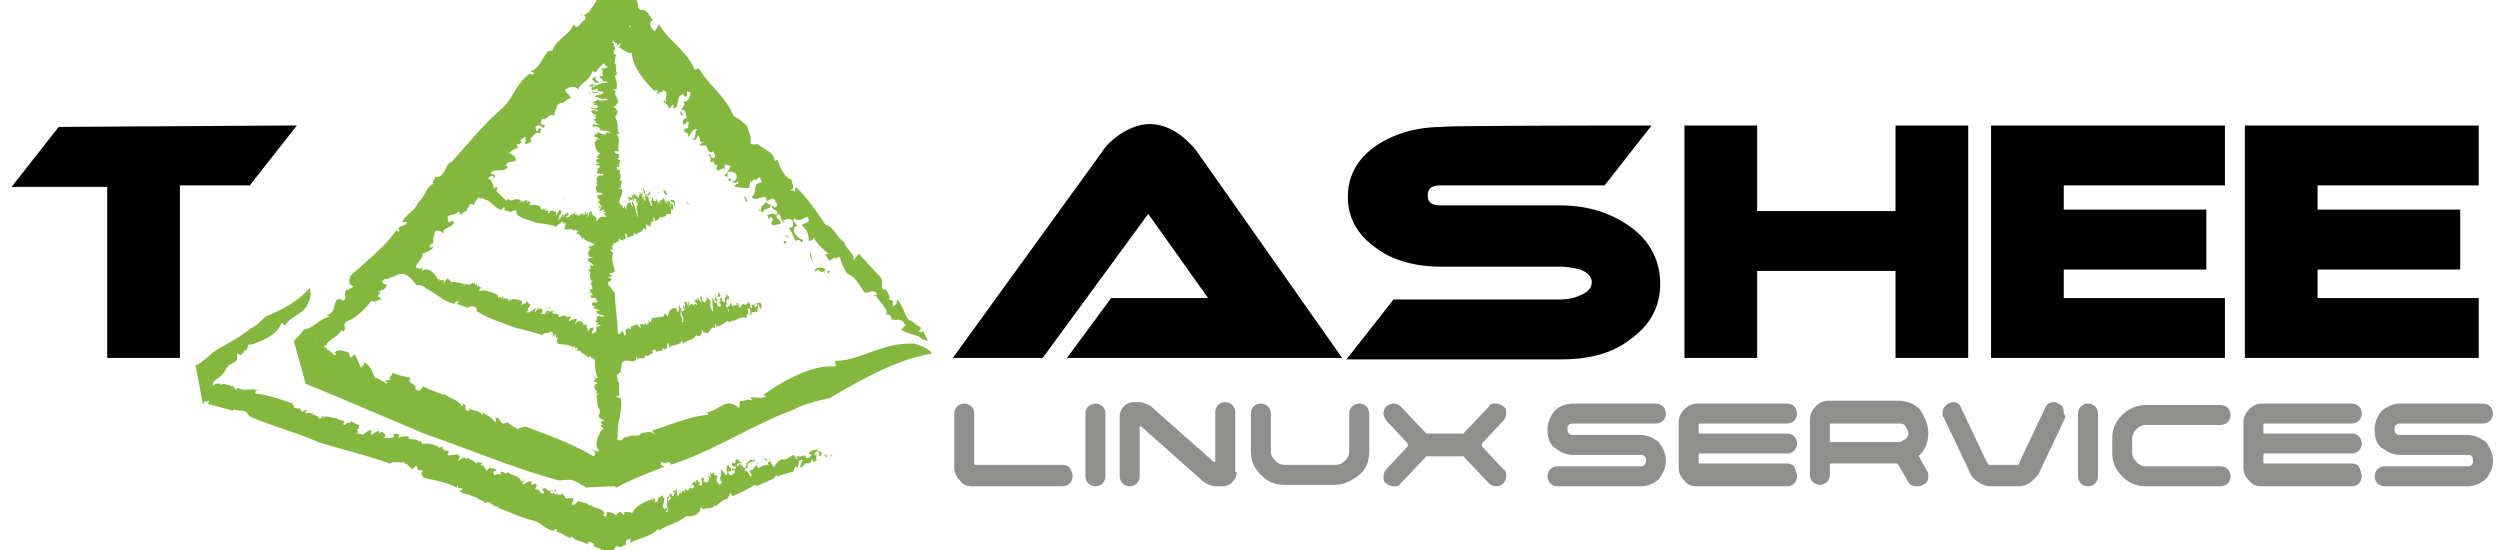
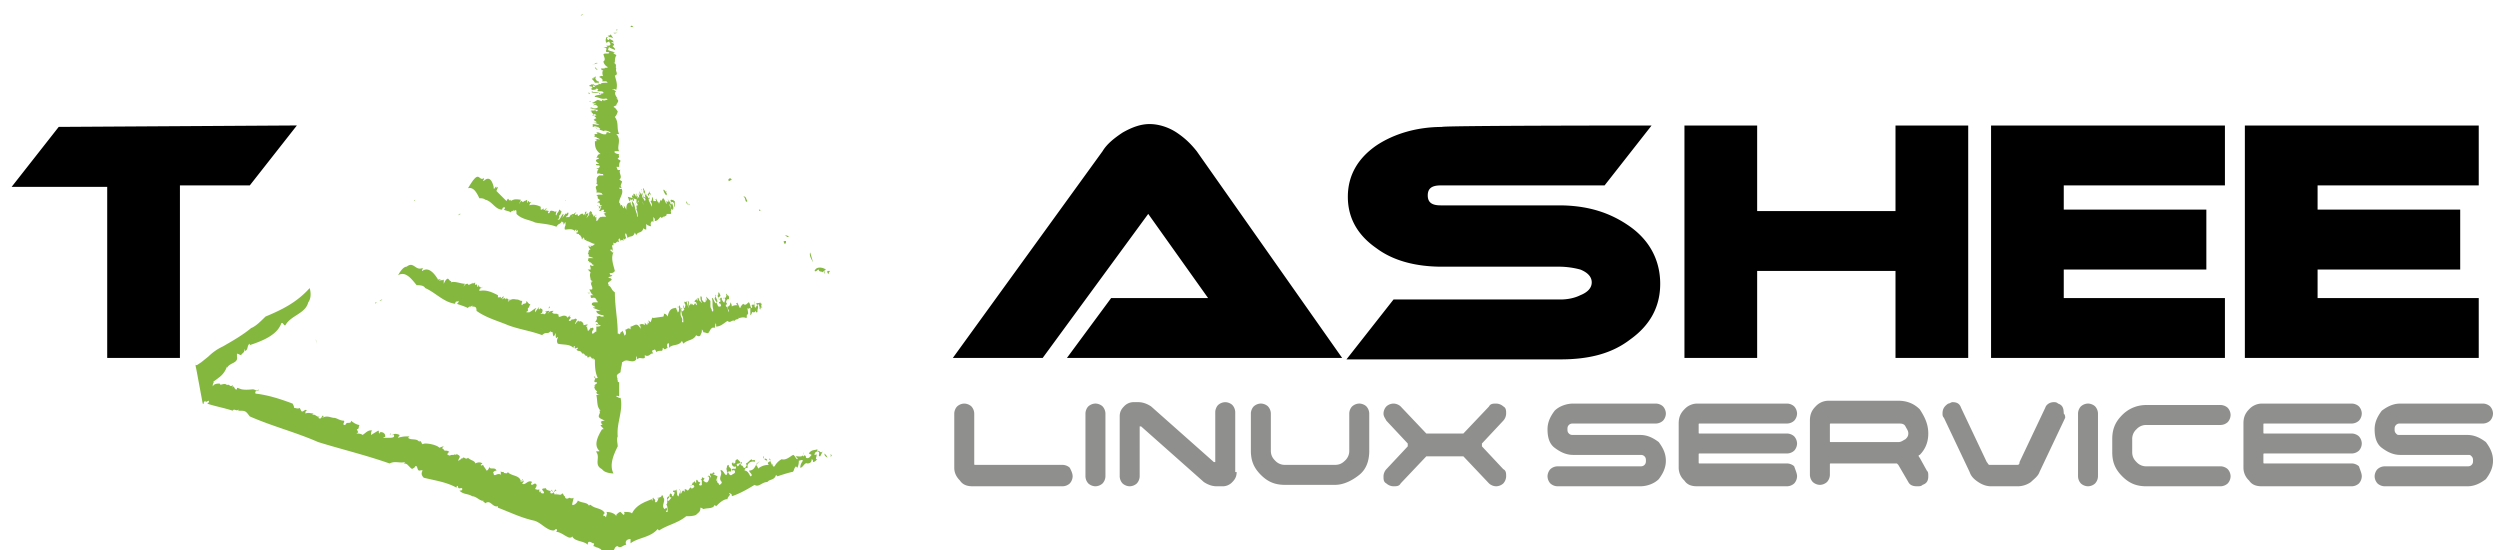
<svg xmlns="http://www.w3.org/2000/svg" width="109" height="24" viewBox="0 0 109 24" fill="none">
  <path d="m12.943 5.471-2.052 2.612H7.845v7.523H4.674v-7.46H.508L2.56 5.533l10.383-.063zM46.518 15.606l1.928-2.611h4.227l-2.61-3.669-4.602 6.28h-3.917l6.529-9.015c.186-.311.497-.56.87-.809.435-.248.808-.373 1.181-.373s.809.125 1.182.373c.373.25.621.498.87.809l6.342 9.015h-12zM72.01 5.471 69.96 8.084h-7.15c-.373 0-.56.124-.56.435s.187.435.56.435h5.16c1.244 0 2.239.311 3.11.933.87.622 1.305 1.492 1.305 2.487 0 .995-.435 1.803-1.306 2.425-.808.622-1.803.87-3.047.87h-9.326l2.052-2.611h7.274c.311 0 .622-.062.871-.187.31-.124.497-.31.497-.56 0-.248-.186-.434-.497-.559a3.668 3.668 0 0 0-.87-.124H62.87c-1.12 0-2.114-.249-2.86-.808-.809-.56-1.244-1.306-1.244-2.239 0-.932.435-1.678 1.244-2.238.746-.497 1.74-.808 2.86-.808-.062-.063 9.14-.063 9.14-.063zM85.814 15.606h-3.17v-3.793h-6.032v3.793h-3.17V5.472h3.17v3.73h6.032v-3.73h3.17v10.134zM97.007 12.995v2.611H86.81V5.472h10.197v2.61H89.98V9.14h6.217v2.611h-6.217v1.244h7.026zM108.073 12.995v2.611H97.876V5.472h10.197v2.61h-7.026V9.14h6.218v2.611h-6.218v1.244h7.026z" fill="#000" />
  <path d="M13.813 14.985c-.062-.187-.062-.311 0 0zM16.549 13.12c.062 0 .124-.063.124-.063s-.062 0-.124.062zM27.616 1.181l-.063-.062s-.062 0-.062.062h.125zM16.424 13.181c-.062 0-.062 0-.062.063l.063-.063zM35.949 11.938v-.125c-.063.063 0 .125 0 .125zM35.513 11.813c.062.063.124-.062.186-.062 0 .125.125.063.187.125 0-.063.062-.063.124-.125-.186-.124-.435-.124-.497.063z" fill="#83B73E" />
-   <path d="M39.865 14.985c-1.43-.063-2.362.746-3.42.746-.124 0 .125.248-.124.248-.932-.062-2.176.622-3.046 1.244l.124.062c-.187.124-.497 0-.684.062 0 .062.124.062.062.125-.124-.125-.373.062-.497 0-.062.062 0 .186-.062.31l-.187-.124c-.497-.249-.746.311-1.243.311.062 0 .124.062.062.124-.809.063-1.617.436-2.425.684.062.062.124.125.124.187-.124-.187-.373-.125-.622-.062 0 .186-.435 0-.621.186h.062c-.249-.124-.187.249-.435.062l-.125.249c-.186-.187-.186.249-.373.187v-.063c-.186 0-.186.187-.31.187.062 0-.436-.062-.25-.187-.186.125.25.187 0 .373-.932-.56-1.989-.932-2.984-1.305-.124.062-.248.062-.31.124-.063-.062-.374-.186-.436-.31 0 0-.124.061-.186.061-.187 0-.125-.31-.373-.248.062.062.062.186 0 .186-.125-.186-.373-.31-.56-.435 0 .062.062.062 0 .124-.124-.248-.435-.124-.56-.31v.124c-.373 0 0-.249-.31-.311.062.062 0 .124 0 .124-.187-.31-.622-.373-.809-.56v.063c-.248-.124-.56-.187-.87-.373-.125 0-.063.31-.373.124.124-.249-.436-.248-.187-.497-.249-.062-.684-.125-.808-.249.062.124-.249.249-.062.31l-.25.063c0 .125.188 0 .063.124-.124-.062-.373-.248-.497-.248-.125-.187-.187-.56-.498-.684.063.124-.124.186-.124.248l-.249-.56c-.124-.061-.124.188-.249.063 0-.062 0-.124-.062-.186-.062 0-.435-.187-.56 0-.061.062.125.124 0 .124-.186-.062-.186-.187-.372-.249h-.063c.063 0 .063-.062.125-.062-.062 0-.187-.062-.187 0 0-.062 0-.062.063-.124h.062v-.063c.186-.248.621-.373.621-.621 0 .062.125.124.125.062.124-.124-.062-.249.062-.31-.062-.063.124-.125.249-.188.248-.124.684-.497.87-.808.062.062.373 0 .435-.124l-.124-.062c0-.063 0-.063.062-.125 0-.062.062-.062.062-.124 0 0-.062.062-.124.062 0-.062.062-.062.124-.062v-.062c.063 0 .063 0 0 .062.125-.062.25-.124.25-.31 0 .061-.25 0-.187-.125.186-.187.124 0 .31-.125l.125-.062c.124.062.124-.186.186 0 0-.124.311-.248.125-.373l-.125.249c.063-.062.311 0 .436 0 0 0 0-.062-.063-.062.25.186.187-.249.436-.187.062-.248.373-.435.31-.622.187-.062.374-.124.498-.31-.062 0-.124.062-.187 0 0-.125.125-.125.187-.187-.062 0 0-.31.062-.497.187-.063.311.062.373.124-.124-.31.498-.249.435-.56-.062 0-.31.125-.248-.062-.125-.31.373-.124.435-.373l.186.187c-.062-.187.373-.187.187-.311.124 0 .124-.311.31-.125.125-.435.81-.684.623-1.18.062 0 .124-.187.248-.063.063.186-.186.062-.124.124.062-.062.124 0 .124 0 .063-.124.125-.248-.124-.248.062-.311.56 0 .746-.311-.124-.063-.124-.063 0-.187l.311-.062c.124-.187-.124-.249-.249-.373.125-.062.187-.187.373-.187l-.062-.248c.062.186.187 0 .249-.063h-.062c-.063-.062.124-.124.186-.186.062.062 0 .249 0 .31.125 0 .187-.061.311-.123-.186-.063.062-.25.124-.311.063-.125.187 0 .25-.063-.063-.062.123-.186-.063-.186-.062 0 0 .124-.124.124 0-.124-.125-.186.062-.248.124-.063.248.248.31 0-.061 0-.124-.063-.186-.063l.062-.248.125.062c0-.062-.063-.062-.063-.062.187.062.25-.249.436-.125.062-.062.062-.248.124-.31 0-.187.187-.25.311-.25.062-.061.186-.186.31-.186 0-.186-.434-.373-.123-.435.124-.124.435-.062.435.062.124-.31.56-.435.622-.808.062 0 .124.062.186 0 .249-.373.808-.622.808-1.12-.124.063-.124-.061-.186-.124.124 0 .062-.124.124-.124 0 .062.062.124.125.124.062.063.062.063 0 .187l.186-.187c0 .063 0 .187-.124.187.31.124.435.31.622.249 0 .621.559 1.243.994 1.678l.063-.062c.186.062-.063.187.062.187.062-.125.248-.062.248-.187.249.125.063.311.125.498-.063.124 0-.125-.125 0 0 .062.311.186.187.31.124 0 .186-.124.249-.186v.186c.31 0 .062-.56.435-.621l.062.124c.249-.062-.062-.373.249-.186 0 .186-.125.435-.311.373.186.248-.311.373-.062.621.186 0-.187-.186 0-.248.248 0 .124.31.248.373-.186-.062-.248.186-.186.248.186.063.062-.186.248-.062-.062.125 0 .311-.186.249-.124.249.249.124.124.373.187-.062.187-.435.436-.31-.187.061 0 .372-.25.434.125.063.25-.062.25-.186.186.062 0 .435.31.248l-.248.187h.31c.063.062.063.435.312.249 0 .062.186.248 0 .31-.187-.062 0-.248-.311-.124.248-.062.186.187.186.311l.125-.062c0 .062.124.187.062.249 0-.063.062-.125.124-.063l-.062.125c.124.249.249-.124.373.062V7.15c0 .063.186 0 .249.125a1.93 1.93 0 0 1-.25.373c.063.124.188-.062.125.124v-.249c0-.062.249-.062.373.063.063.124 0 .373-.186.31.062.063.186.125.249 0 .124.187-.125.063-.125.25.125 0 .373.061.622.061l.062-.31.062.062c.063-.25.187 0 .311-.25a.472.472 0 0 1 .124.25c-.435 0-.186.497-.435.621.187.311.746-.31.622.25-.062 0-.124.186-.187.123 0 .125-.124.25.063.311 0-.248.373-.062.31-.373-.062.062-.186-.062-.186-.124.124 0 .249-.187.373-.062.062.124.187.248.062.31-.124.125-.124-.186-.186 0 .124.25.373.125.186.374-.124-.125-.248-.063-.373 0l.062.186.063-.124c.31.186-.125.186.124.373l.31-.062c.125-.187-.372-.249-.061-.436.124.125.062.311.248.374 0-.063-.062-.063-.062-.125.062.062.435-.186.435.187 0 .186-.062.124-.186.186.186.249.186.373.31.56.187-.187.25.249.312-.062-.187 0-.498-.311-.373-.56.31-.062-.187-.186 0-.373.186.187.373 0 .56-.062.061.062.061.124.061.186-.124.125-.186.063-.31.187.248.186.31.435.31.684.125 0 .249-.124.187-.187.186.311.435.56.684.746-.311 0 .062.25 0 .311.062-.062.186-.062.248-.186.063.248.125-.125.25.062.061.249.186.497.31.684.373.124.56.56.746.808.187.062.311-.124.498 0 .186.249-.311 0 0 .187v-.063c0 .125.746.809.373.809l.248.062c.063.124.063.124.063.187.124 0 .248.062.248 0 .373.062.249.186.373.248l-.186.187c.062.124.435.186.746.31l.186.125.187.062c.062 0-.124-.31-.124-.31l-.063-.125c-.062 0 0 .062-.062.062-.124 0-.186-.124-.124-.062.124 0 .062-.062.062-.124l.062.062c0-.125-.124-.125-.186-.187 0 .062-.125-.124-.249-.186-.31-.063-.249-.498-.622-.933-.062.249 0 .187-.186.31-.062-.186.124-.248-.187-.31.062-.124.062-.124-.124-.435h-.124c-.125-.249.062-.311-.125-.56-.373-.373-.684-.746-.932-.995l-.25.311c.125-.31-.31-.497-.372-.808-.373-.249-.498-.746-.809-.746-.435-.622-.746-1.12-1.305-1.679l-.062.249c0-.187-.125 0-.187-.125.249 0 .062-.248.062-.435-.373-.124-.497-.56-.622-.87l-.124.062c0-.373-.435-.497-.746-.746-.062 0-.249.062-.31-.062.061-.311-.063-.373-.125-.684-.125-.187-.435-.373-.622-.498-.31-.808-1.057-1.305-1.492-2.051l-.187.062c-.31-.809-1.243-1.368-1.554-1.99l-.187.31c-.186-.123-.31-.434-.062-.496-.186-.125-.249-.498-.56-.436-.186-.124-.062-.31-.186-.435H26v.062l-.062.062-.062.125c-.063.062-.125.124-.125.186a1.355 1.355 0 0 1-.31.249c.062 0 .124.062.062.187-.187.062-.311.497-.498.186-.124.435-.808.684-.932 1.181-.063-.062-.125 0-.187 0-.249.311-.373.747-.746.87 0 .063.186 0 .124.125-.124.062-.124-.062-.186 0-.56.373-.746 1.12-1.182 1.492-.808.684-1.492 1.555-2.176 2.301h.062c-.435.062-.31.746-.808.684 0 .124-.186.249-.062.31-.311.063-.373.56-.684.81-.124.372-.56.496-.684.87.062 0 .124-.063.187 0 0 .186-.498.124-.311.373-.063.062-.187-.063-.125-.063-.497.747-1.305 1.368-1.99 1.99-.31.622.436.373-.124.622 0 .062-.124-.062-.062 0-.186.124.062.435-.186.497-.125-.186-.187 0-.25-.062-.186.373-.061.56-.434.684l.124.062c-.497.124-.684.498-1.12.56l-.248.31-.124.125-.062.062v.062c-.436-1.616.621 2.177.497 1.803l.746.311 1.492.622c.995.435 1.928.808 2.923 1.244 1.99.684 3.855 1.492 5.907 2.051.559-.062.621-.062 1.056.25v-.125c0 .124.063.124.125.186h.062c-.124 0-.31 0 1.057-.062h.062c.062 0 .062 0 .125.062.684-.373 1.367-.622 2.114-.932-.125 0-.25-.125-.125-.187l.187.062v-.062c.124 0 .248.062.186.125 1.928-.622 3.544-1.741 5.41-2.425.435-.25 1.057-.373 1.554-.498 1.368-.808 2.922-1.679 4.414-1.927 0-.125-.31-.311-.746-.435zM27.555 1.18h-.125c0-.062.062-.062.125 0zm-1.43 0c-.374 0-.56 0 0 0zm-9.7 12-.062.063.062-.063zm-2.612 1.804c-.062-.187-.062-.311 0 0z" fill="#83B73E" />
  <path d="M33.088 9.14c0 .062.062.062.062.062 0-.062 0-.062-.062-.062zM25.316.684c.063 0 .063-.062.125-.062h-.062l-.063.062zM18.041 8.767s.062 0 .062-.062l-.062.062zM36.072 11.813c0 .063 0 .125.062.125 0-.062 0-.062.063-.125h-.125zM35.45 11.44l-.125-.435c-.062.125.063.311.125.435zM34.208 10.632c.062 0 .062-.062.062-.124-.124 0-.124 0-.062.124zM34.394 10.321c-.063-.062-.125-.062-.187-.062.062 0 .124.124.187.062zM32.404 8.58c.125 0 .063.311.187.187-.062-.062-.062-.249-.187-.187zM31.845 7.772c-.062 0-.125.062-.062.124l.124-.062-.062-.062zM19.968 9.389l.124-.063h-.062l-.062.063zM18.353 16.912l-.125.187.125-.187zM25.813 9.327l-.062-.063s-.063.063-.063.125c-.062.124.125-.187.125-.062zM18.911 19.772c.062 0 .062-.062 0 0zM26.932 1.306c-.062-.062-.124.062 0 0zM25.999 2.736s-.124.062-.062.062h-.125c.063 0 .187 0 .25-.062 0 .062-.063 0-.063 0zM26.932 1.43h-.187c.062.062.124 0 .187 0zM26.062 3.047l-.125-.125c0 .063.063.125.125.125zM25.937 3.358c-.062.062-.124 0 0 0 0 .062-.062.062 0 0zM25.688 4.042c-.124 0 .063.062 0 .062.063 0 0-.062 0-.062zM25.689 4.415s.062.062.062 0h-.063zM25.69 12.746c0 .062-.063 0-.063 0 0 .062.124.062.062 0zM26 14.114v.062h.124L26 14.114zM36.197 19.896c.062 0 .062 0 .062-.062-.187-.062.062-.062-.063.063z" fill="#83B73E" />
  <path d="m35.699 19.648-.062.062v-.124c-.125.062-.249 0-.373.186l.124.062c-.062.063-.124.187-.249.125 0-.063 0-.063-.062-.125 0 0 0 .063-.062.063v-.187c.062.249-.187.186-.249.186-.186 0 .063.063 0 .125-.062 0-.124-.187-.186-.187-.125.063-.311.249-.498.187a.75.75 0 0 0-.31.31c-.125.063-.063-.186-.125-.061 0-.063-.062-.125-.062-.187 0 .062-.187.062-.062.187a.706.706 0 0 0-.498.186c.063 0 0-.124-.062-.186-.062.124-.124.248-.31.248.062.125.062.062.124.187 0 0 0 .062-.063.062-.062-.124-.124-.249-.248-.249 0-.186.186-.062.124-.186 0-.187.249-.249.311-.187.062-.186-.124 0-.124-.124-.125.062-.125.124-.25.186 0 .063.063.063 0 .125-.061.186-.186-.063-.248-.063l.062-.062c-.124 0-.124.125-.186.125-.124-.187.124-.063.124-.187l-.124-.124c-.187.062 0 .186-.187.186v-.062l-.062.062c0 .063.062.187.187.125 0 .186-.063.062-.187.124 0 .124.062 0 .125.062.062.125-.063.125-.125.187-.124.062-.124-.125-.186-.125 0 0 .124-.062.124 0 .124-.186-.124-.186-.062-.31-.125 0-.062.124-.125.186.063 0 0 .124.063.124-.063.373-.187-.186-.311-.062.124.187-.125.311.062.498a.134.134 0 0 1-.124.124c0-.124-.125-.062-.063-.187h-.062l.062-.186c-.124-.062-.248-.124-.31-.124-.063.062.062.124 0 .186 0-.062-.063-.124-.125-.062.125 0 .062.186 0 .249-.062.062-.186-.063-.186-.063l.062-.124c0 .124-.062-.062-.125 0v.311c-.062.062-.124 0-.124 0l.062-.124c-.124.062-.124-.187-.186-.063v.125s-.062-.062-.062-.125c0 .063-.063.063-.063.125v-.062c-.062.062-.062.248-.186.124.124.124.062 0 .186 0 .125.124-.062.124-.062.186-.062-.186-.124.063-.186.063-.063-.063-.125-.063-.125-.063v.125c-.124-.187-.124.124-.186.062 0-.062 0-.187-.062-.187.124.125-.063.25 0 .311-.125 0-.063-.186-.125-.31 0 .124-.186 0-.124.124.124 0 0 .124 0 .186-.124 0 0-.062-.124-.124-.063.062-.063.187.062.187-.062 0-.125.186-.187.124s.125-.124.062-.187c-.186.063 0 .25-.124.373.062 0 .062.25.062.311-.186 0 .062-.062-.062-.186l-.062.062c-.187-.124.062-.373-.062-.497v.062c0-.062 0-.125-.063-.187 0 .125-.186.125-.186.125 0 .124.062-.063.062 0-.062.062-.062.248-.186.186.062-.124-.063-.124-.063-.186-.062 0 0 .124-.062.124v-.062c-.31.124-.684.248-.87.622-.062-.063-.187-.063-.373-.063.062 0 .062.125 0 .125l-.125-.125c-.062 0-.124.063-.186.125v.062c-.062-.124-.249-.187-.435-.187.062.063 0 .125 0 .187-.063.124 0-.062-.125 0 0-.062 0-.124.063-.124-.125-.25-.436-.187-.622-.373-.063 0-.063 0-.063.062-.062-.187-.31-.125-.497-.25 0 .063-.124.188-.186.188-.125.062 0-.187 0-.311-.063.062-.187 0-.187 0-.062.062-.187.062-.187-.063-.062 0-.062-.124-.124-.124-.062.124-.186 0-.248.062v-.062l-.063.062-.062-.124c.062 0 .062-.062.125-.062-.063-.125-.063.062-.187.124-.124 0-.062-.062-.062-.124.062 0 .062.062.062.062.062-.062-.062-.062 0-.125 0 0-.062.125-.124.063-.063 0-.187-.063-.125-.125-.062.063-.124 0-.186.063 0 .062.124.124.062.186-.062 0-.125 0-.125-.062h.063c-.063 0-.125-.062-.125.062v-.187c-.062.063-.124 0-.186 0 .062-.124.124-.186 0-.248l-.125.062c-.062 0-.062-.062 0-.124-.186-.125-.31.186-.435.062.125-.125.062-.125 0-.187 0 0 0 .063-.062.063 0 .062.062-.063.124 0 0 .062-.062 0-.124.062 0-.311-.435-.25-.56-.436-.062.125-.124 0-.186.063.062-.125-.124 0-.124-.125v.187c-.125-.125-.311.124-.311-.062-.063-.063.062-.125.124-.125-.062-.186-.31 0-.31-.186 0 .062-.063.186-.125.186-.062-.124-.187-.248-.125-.248-.062 0-.124.062-.124 0 0-.063.062 0 .062-.063-.062-.062-.186-.062-.31 0 0-.124-.187-.124-.311-.248-.125.124-.187-.125-.25.062v-.062c-.061.062-.123.124-.186.124l.063-.124c.062-.125-.125-.125-.125-.187 0 .125-.062 0-.124.062h-.062c-.125 0-.063.063-.187 0-.062 0 0-.124.062-.124-.062-.062-.124-.062-.186-.062v.062-.062s-.063 0-.063-.062c0 0-.062 0-.062-.063l.063-.062c-.063 0-.187.062-.187.062-.124-.124-.435-.186-.622-.186-.062 0-.186.062-.124 0-.062 0 0-.062-.125-.125v.063c-.124-.187-.373-.063-.497-.187l.062-.062c-.186 0-.31 0-.497.062 0-.062.062-.062.062-.124-.124-.062-.249-.062-.31 0 .061.062 0-.062.061 0 .063.124-.124.124-.186.124h-.249c-.062-.062.062 0 .062-.062 0-.186-.186-.186-.186-.186-.062 0-.062.062-.062.062-.063 0 0-.125-.063-.125l-.31.187c0-.062 0-.187.062-.187-.187-.062-.311.125-.435.187-.063-.062-.187-.062-.25-.062 0-.063.063 0 .063-.063l-.062-.124c.124 0 .062-.124.124-.186-.124 0-.31-.125-.373-.187 0 .187-.187 0-.249.187-.186 0 0-.125-.062-.187-.186 0-.31-.124-.435-.124-.124 0-.31-.125-.497 0 0 0 0-.063.062-.063-.125-.124-.063.187-.249.063l.062-.063c-.124.063-.186-.124-.31-.062 0-.062.061-.062.061-.062-.124 0-.248-.062-.373 0 0-.062 0-.124.063-.124-.063-.125-.187.124-.25 0l-.061-.125c-.063.063-.187 0-.249 0 0-.062 0-.062-.062-.186-.498-.187-1.057-.373-1.617-.435-.062-.187.187-.062.125-.187-.063.125-.125 0-.25 0-.559.062-.559-.062-.683-.062v.062c-.124.062-.124-.248-.187-.062v-.124c-.124.124-.124-.063-.248 0-.125-.125-.311.062-.311-.063-.125 0-.249 0-.311.125 0-.062 0-.125.062-.187h-.062l.249-.186a.967.967 0 0 0 .373-.498v.063c.124-.25.497-.187.435-.498v-.124c.062 0 .124.062.187.062 0-.062.186-.124.124-.249.062 0 0 .062.062.062.124-.062.062-.248.186-.31v.062c.56-.187 1.182-.436 1.368-.933.063-.124.125.124.187.062.249-.435.87-.497.995-.995.186-.248.062-.621.062-.621-.56.621-1.181.932-1.928 1.243-.186.187-.435.435-.621.498-.373.31-.809.56-1.244.808a2.235 2.235 0 0 0-.622.435l-.31.249-.187.124h-.062c.124.746-.311-1.679.31 1.679h.063c-.062-.062.062-.124.062-.124v.062l.124-.062c.063 0 0 .124-.062.124.373.124.746.186 1.12.31.062-.123.186.063.248-.061v.062c.311 0 .311 0 .497.248.995.436 1.99.684 2.985 1.12.995.31 2.052.56 3.109.932.248-.124.435 0 .684-.062l-.062.062c.186 0 .186.125.373.25 0-.063.062 0 .124-.125.124-.063.062.186.186.186 0 .062 0-.062 0 0 .311-.062-.062.062.187.311.498.124.995.187 1.43.435 0 0 0-.124.062-.062 0 .187.187 0 .187.124 0 .063-.062.063-.125.063.187.186.373.124.56.248.187 0 .373.25.497.187-.062.062.063.062.063.124.248-.186.31.187.56.125v.062c.497.186.994.435 1.554.56.31.062.56.435.87.435.062 0 .062-.063.125-.063.062.063 0 .063 0 .125.186 0 .372.186.56.248.061 0 .123 0 .123-.062.125.25.498.187.684.373 0-.248.187-.062.25-.062.061 0 0 .062 0 .125.061 0 .123.062.186.062l.124.062.062.062h.497c.063-.062.063-.186.187-.186.124.124.249-.063.373-.063-.062-.124 0-.248.187-.248v.186c.31-.248.87-.248 1.181-.622l.062.063c.373-.25.809-.311 1.181-.622.125 0 .311 0 .436-.062.124-.125.186-.125.186-.311.063 0 .125.062.125.062.186-.062.435 0 .497-.186l.062.062c.125-.125.311-.311.498-.311 0-.125.186-.187.062-.249.062-.062.124.124.124 0v.124c.373-.124.684-.31.995-.497.186.124.31-.124.56-.124.062-.125.31-.063.373-.311l.062.062c.186-.062.373-.124.622-.187.124 0 .062-.124.186-.248l.062.062c.063-.124.063-.249.063-.311.124 0 .062-.062.186 0a.475.475 0 0 0-.124.31c.124 0 .186-.248.31-.186.125 0 .187-.062.187-.186 0 0 .062 0 .062.124.062 0 .125-.062.187-.124h-.062c0-.125.062-.125 0-.249 0 .062 0 .062-.063.062 0-.124.125-.186.187-.124s-.062.186.062.186l.124-.248c-.062.124-.124.062-.186 0zm-9.326 3.046c.062 0-.187 0 0 0z" fill="#83B73E" />
  <path d="M33.46 20.02c-.062 0-.124-.061-.124 0-.063 0 0-.123-.063-.123 0 .124.125.186.187.186 0 0-.062-.062 0-.062zM36.072 19.959c0-.063-.063-.125-.125-.187 0 .124.062.124.125.187zM33.586 20.083v-.062c-.063-.062-.063 0 0 .062zM33.15 20.083c-.063.062-.187.124-.187.187l.186-.187zM32.342 20.145c-.063 0-.063.062 0 .062v-.062zM32.28 20.332s.062.062.124 0c-.063-.063-.125 0-.125 0zM31.036 20.642c.062.063.124 0 .124 0-.062-.124-.124.063-.124 0zM30.6 20.953c0-.062 0-.062 0 0v-.062c-.062 0-.062 0 0 .063zM21.398 20.58h-.062v.063l.062-.063zM17.046 18.964c-.063 0 0-.062 0-.062-.063 0-.063.062 0 .062zM14.559 18.404v.125l.062-.125h-.062zM33.212 13.43c.063 0 .063 0 0 0 .063-.062-.062-.124 0 0zM18.166 12.435c.124 0 .31 0 .373.125.435.186.808.621 1.305.684 0-.063.063-.125.063-.125v.062l.062-.062c.062 0 0 .125-.062.125.186.062.373.124.497.186.062-.124.124 0 .187-.124v.062c.124 0 .186 0 .186.187.435.31.933.435 1.368.621.497.187.995.249 1.492.435.187-.186.249 0 .373-.186v.062c.125-.062.063.062.125.187 0-.063.062 0 .062-.125.062-.062 0 .187.062.187 0 .062 0-.062 0 0 .186-.125-.062.062.062.248.249.063.498 0 .684.187 0 0 0-.124.062-.062-.062.186.125 0 .125.062s-.063.062-.063.062c.063.125.187 0 .25.187.123-.062.123.186.248.062-.062.062 0 .062 0 .124.186-.186.124.125.249 0v.063h.062c0 .248 0 .56.124.808-.186.062-.124-.062-.186-.062.124 0 .062.062.062.124s-.062.062 0 .124H26c.124.063-.187.125 0 .125h-.124c.186.062-.063.062.062.124-.062.062.186.187.062.187 0 .062.062.124.186.124H26c.062.249 0 .497.186.684h-.062c.125.124-.186.248.125.373l.124.062c-.062 0-.124 0-.187.062.063 0 0 .125.125.125h-.125c0 .062.125.124.125.186h-.062c-.187.311-.373.684-.125.933.063.062-.186 0-.124.062.186.249-.124.56.249.746.124.187.497.187.497.187-.186-.373 0-.809.187-1.182 0-.124-.063-.31 0-.435-.063-.56.248-1.12.124-1.679h-.124.062l-.125-.062c0-.062.125 0 .125 0v-.622c-.125 0 0-.124-.125-.124h.063c-.063-.187-.063-.187.124-.31 0-.125.062-.312.062-.436.062 0 .062-.062.125-.062.124-.063.372.124.497-.063v-.124c.062 0 0 .062.062.124.062-.124.187 0 .31-.062v-.124c.188.124.25-.124.374-.062-.124-.187 0-.125.062-.187 0 0 .062.062.062.125.063-.063.125-.063.25-.063.061-.062 0-.124.061-.124.062.124.125 0 .187 0-.062-.124 0-.249.062-.186v.186c.124-.186.435-.062.56-.31l.062.123c.186-.186.435-.124.56-.373.061.063.186.063.186 0 .062-.124.062-.124.062-.248 0 0 .062.062.062.124.125 0 .249.124.249-.062v.062c.062-.124.124-.249.249-.186 0-.063.062-.125 0-.25 0 0 .062.125.062.063v.124c.186 0 .31-.124.497-.248.125.124.187-.063.311 0 .062-.125.187 0 .187-.187v.062c.062 0 .186-.062.31 0 .063 0 0-.124.063-.186v.062c.062-.062 0-.186 0-.31.062.061.062 0 .124 0v.31c.062 0 .062-.186.124-.124.063 0 .125 0 .063-.125 0 .063.062.063.062.125.062 0 .062 0 .062-.063 0-.124.062-.124 0-.248v.062c0-.124.062-.124.062-.062.062.062 0 .186.062.186l.062-.248s-.062 0-.062-.063c-.062.063-.124 0-.186.063l.062.062c-.062 0-.062.186-.125.062v-.124.062-.187c.063.249-.124.125-.124.187-.062-.062.062.062 0 .124-.062 0-.062-.186-.124-.249-.062 0-.124.187-.249.063-.062.062-.124.124-.124.186-.062 0-.062-.186-.062-.062 0-.062-.063-.124-.063-.187 0 .063-.124 0 0 .125-.062 0-.186 0-.248.062 0 0 0-.124-.063-.187 0 .125-.062.187-.124.187 0 .124.062.124.062.187v.062c-.062-.125-.062-.249-.124-.249-.062-.187.124 0 0-.187 0-.124.124-.186.124-.124 0-.187-.062 0-.062-.187-.062 0-.062.125-.124.125 0 .062.062.062 0 .124 0 .187-.125-.062-.125-.062v-.062c-.062-.062-.062.062-.124.062-.062-.187.062-.062.062-.187l-.062-.124c-.062 0 0 .187-.062.124 0 .063.062.187.124.187 0 .187 0 .062-.062.124 0 .125 0 0 .062.063.063.124 0 .124-.062.124s-.062-.124-.124-.187c0 0 .062-.062.062 0 0-.124-.124-.248-.062-.31-.062-.063 0 .062-.062.124 0 0 0 .124.062.124 0 .311-.125-.186-.187-.124.062.186 0 .31.062.497 0 .063 0 .125-.062.063 0-.125-.062-.063-.062-.25v-.186l-.186-.186c0 .062.062.124 0 .186 0-.062-.063-.124-.063-.124.063.062.063.186 0 .186-.062 0-.124-.124-.124-.124v-.124c0 .124 0-.063-.062 0 0 .062 0 .186.062.248 0 .063-.062-.062-.062 0v-.062c-.062.062-.062-.186-.125-.124v.124s-.062-.062-.062-.124c0 .062 0 .062-.062.124v-.062c0 .062 0 .187-.062.062.062.125 0 0 .124.062.063.125 0 .125 0 .125-.062-.187-.062 0-.124 0-.062-.062-.062-.062-.062-.125v.125c-.062-.187-.062.062-.125 0 0-.062 0-.187-.062-.187.062.187 0 .187.062.311-.062-.062-.062-.186-.124-.31 0 .124-.124-.063-.062.124.062.062 0 .124 0 .186-.062 0 0-.062-.062-.124 0 0 0 .186.062.186-.062 0-.062.125-.125.063-.062-.125.063-.063 0-.125-.062 0 0 .249 0 .311.063.062.063.249.063.31-.125 0 0-.061-.063-.186-.124-.186 0-.31-.062-.435v.062c0-.062 0-.124-.062-.186 0 .124-.062.062-.062.062 0 .124 0-.062.062.062 0 .062 0 .187-.062.187 0-.063-.062-.125-.062-.187-.062-.062 0 .125 0 .062v-.062c-.187 0-.311.062-.373.373-.062-.124-.125-.124-.187-.124.062 0 0 .124 0 .124l-.435.062c-.062-.062-.062.063-.124.187l-.063-.062c-.062-.063 0 .062 0 .124l-.062-.062v.062c0 .062-.062.062-.124-.062v.124a.19.19 0 0 0-.249 0c.062 0 .062.062.062.125v.062c0-.062-.062-.125-.062-.125-.124-.186-.248 0-.373 0v.125c-.124-.125-.186.062-.248 0 .062.062.062.248 0 .248 0 .125-.063-.186-.125-.186 0 .062-.062.062-.062.062 0 .062-.062.124-.062.062h-.062c0-.621-.125-1.181-.125-1.803-.186-.124-.124-.248-.31-.31h.061c-.124-.125 0-.125.125-.25-.062 0 0-.062-.125-.062-.124-.062.187-.062.125-.124h-.062c-.125-.186.062 0 .186-.186-.062-.25-.186-.56-.062-.809h-.124c.186 0-.063-.062 0-.124.062 0 .062 0 .062.062.062-.062 0-.186 0-.249h.062v-.124c.124.124.124-.124.249 0-.062-.187 0-.124 0-.187 0 0 .062.063.062.125.062-.062.062-.062.124 0v-.124c.063.124.063 0 .125 0-.063-.125-.063-.25 0-.187l.062.187c.062-.125.248 0 .31-.25l.063.125c.062-.186.249-.062.31-.31.063.061.125.061.125.061v-.248l.062.062c.063 0 .187.124.125-.062v.062c0-.124.062-.249.124-.124v-.25s.062.125.062.063v.124c.125 0 .187-.124.249-.186.062.124.124-.062.186 0 0-.062.125 0 .063-.187v.063h.186c.062 0 0-.125 0-.187v.062c0-.062 0-.186-.062-.31l.062.061v.25c.062 0 0-.187.062-.063.063 0 .063 0 0-.124 0 .062.063.062.063.124v-.062c0-.062 0-.062-.063-.249v.062c0-.062 0-.124.063-.062.062.062 0 .187.062.187v-.25s-.063 0-.063-.061c0 .062-.124-.062-.124.062l.062.062s0 .124-.062.062c0-.062 0-.062-.062-.124v.062l-.062-.186c.062.248-.062.124-.062.124-.063-.062.062.062 0 .124 0 0-.063-.186-.125-.248-.062 0-.062.186-.124.062 0 .062-.062.124-.062.186 0 0-.063-.186-.063-.062 0-.062-.062-.124-.062-.186 0 .062-.062 0 0 .124h-.124s0-.124-.062-.187c0 .125 0 .187-.062.187.062.124.062.124.062.186v.063l-.125-.25c-.062-.186.063 0 0-.186 0-.124 0-.186.063-.062 0-.186 0 0-.063-.186 0 0 0 .124-.062.124 0 .062.063.062.063.124 0 .187-.063-.062-.125-.062v-.062c-.062-.062 0 .062-.062.062-.062-.186.062-.062 0-.186l-.062-.125c-.062 0 .062.187 0 .125 0 .062.062.186.062.186.062.187 0 .062-.062.062 0 .125 0 0 .062.063.062.062 0 .124 0 .124s-.062-.124-.124-.187c0 0 0-.062.062 0 0-.124-.125-.248-.062-.31-.063-.063 0 .062 0 .124 0 0 0 .124.062.124.062.311-.125-.186-.125-.124.063.186 0 .31.125.497v.062c0-.124-.062-.062-.062-.248v-.187c-.063-.062-.125-.186-.125-.186 0 .062.062.124 0 .186 0-.062-.062-.124-.062-.124.062.062.062.186.062.249 0 0-.062-.125-.124-.125v-.124c0 .124 0-.062 0 0s.062.186.062.249c0 .062-.062-.063-.062 0V8.58c0 .063-.062-.186-.125-.124v.124s0-.062-.062-.062v.062-.062.062c.063.125 0 0 .063.063.062.124 0 .124 0 .124-.063-.187-.063 0-.063 0 0-.062-.062-.062-.062-.124v.124c-.062-.187 0 .062-.062 0a.626.626 0 0 0-.062-.187c.497.125.497.187.497.25-.062-.063-.062-.187-.124-.312 0 .125-.062-.062 0 .125.062.062 0 .124.062.186-.062 0 0-.062-.062-.124 0 0 0 .186.062.186 0 0 0 .125-.062.062-.062-.124 0-.062 0-.124-.062 0 .062.249 0 .311.062.062.062.249.062.31-.062 0 0-.061-.062-.186-.062-.186-.062-.31-.125-.435v.062c0-.062-.062-.124-.062-.186.063.124-.062.062 0 .062v.062c0 .062.063.187 0 .187 0-.063-.062-.125-.062-.187s.062.124 0 .062V8.83c-.124 0-.186.062-.186.311-.063-.124-.063-.124-.125-.187 0 0 .063.125 0 .125l-.062-.125c-.062-.062-.062.063-.062.125v-.062c0-.063 0-.125-.062-.187 0-.186.186-.373.124-.56 0-.062-.062 0-.124-.062 0-.062.062 0 .124 0-.124-.124 0-.186 0-.31-.062 0-.062-.063-.124-.063.186-.124-.062-.31.062-.435-.187.062-.124-.062-.187-.124h.125c0-.125 0-.187.062-.249 0-.062-.124-.062-.124-.124.124-.063 0-.125.062-.187-.125 0-.249-.062-.187-.124h.187c-.125-.187.124-.498-.125-.746h.125c-.125-.25 0-.498-.187-.746a.471.471 0 0 0 .125-.25c-.063-.061-.063-.124-.187-.186 0 0 .062-.062.124-.062 0-.124.187-.186 0-.31h.063c-.063-.063-.187-.25-.063-.312-.062 0-.124-.124-.186-.062 0-.062.186 0 .062-.062l.124.062c.063-.249 0-.373-.062-.622.187-.062 0-.186.062-.31-.062-.063.063-.187-.124-.25h.062c0-.061 0-.248.062-.31 0-.062-.124-.062-.124-.124h.062c-.062-.063-.186-.063-.31-.125.061-.062 0-.062.061-.124.063.062.125.062.25.124.061-.062-.187-.186-.063-.186.062-.062 0-.125-.124-.125.062 0 .062-.062.124 0 0-.062 0-.062-.062-.124-.062 0-.062-.062-.187-.062.063 0 .063 0 .063.062-.125 0-.125-.124 0-.124.124 0 .186.062.186.062l-.124-.187s0 .062-.125.062l.063.063h-.125c0 .062-.062.124 0 .248l.125-.062c0 .062.124.125 0 .187h-.125l.062.062h-.186c.248.062.062.124.124.186-.062.063.125 0 .125.063 0 .062-.187 0-.25.062 0 .062.125.248 0 .31 0 .063.063.187.187.25 0 .062-.186 0-.124.062h-.187c.063 0 0 .124.125.062-.062.062-.062.186 0 .31 0-.062-.125-.062-.187 0 .125.063.187.125.125.187h.186l.062.062c-.124 0-.31 0-.31.062-.187 0 0-.124-.125-.124-.124-.062-.124-.186-.062-.186-.124-.063 0 .062-.187.062 0 .062.063.062.125.186h.124c.187.062-.124.125-.124.125l-.062-.063c-.063.063.062.063.062.125-.187 0 0-.062-.125-.125l-.124.063c0 .062.187 0 .124.124h-.062l.062.062c.063 0 .187 0 .187-.062.186.062 0 .062.062.124h.124c.125 0 .125.063.125.063 0 .062-.125 0-.187.062v-.062c-.124-.063-.248 0-.31-.063-.063.063.062.063.124.063h.186c.311.124-.248.062-.186.186.186 0 .248.124.497.062l.062.062c-.124 0-.124.063-.248 0v.063l-.187-.063c-.124.063-.186.125-.249.125.063.062.125 0 .187.062-.062 0-.124 0-.124.062.062-.062.186 0 .186.062s-.124.062-.186.062l-.125-.062c.125.062-.062 0 0 .062.062 0 .187.063.311.063 0 .062-.062.062-.062.062l-.062-.062c0 .062-.187 0-.187.062h.125-.125c.062 0 .062.062.062.062h-.062c.062 0 .187.062.062.124.187 0 0-.062.063-.062.124 0 .124.062.124.062-.187 0 0 .063 0 .125-.062 0-.124.062-.124.062H26c-.249 0 .062.062 0 .124h-.187c.187 0 .187.062.311.062-.062.063-.186 0-.31 0 .124.063-.063.063.062.125.062-.062.124 0 .186 0 0 .062-.062 0-.124 0 0 0 .124.062.186 0-.062.062.125.062 0 .124-.124 0-.062-.062-.124-.062 0 .062.249.062.31.124.063-.062.25 0 .312.062-.063.063-.063-.062-.187 0v.063c-.186.062-.31-.125-.435-.063l.062.063h-.186c.124 0 0 .124.062.124.124 0 0-.062.062 0 0 .062.186.062.124.124-.062-.062-.124 0-.186 0s.124 0 .062.063h-.062c0 .186 0 .373.248.56-.124 0-.124.061-.186.186.062-.063.124 0 .124 0L26 6.964c-.062.062.062.124.124.186H26c-.062.063.062.063.124.063.063.062 0 .124-.124.124 0 0 .062.062.124 0-.062.062-.124.186-.062.249.062-.063.062 0 .187 0 .124 0 0 0 .062.062h-.187c-.186.124-.062.248-.124.373 0 0 .062 0 .062.062-.186.062 0 .187-.062.31.062 0 .249 0 .249.063.124.062-.187 0-.25.062.063 0 .063.062.063.125.062.062.124.062.062.124 0 0-.124.062-.062.062.124 0 .062.062.124.124h-.062.125l-.063.063c-.062 0-.062 0-.124-.063-.062.063.124 0 .124.063.063.062 0 .062-.062.062s0 0 0-.062h-.062s.124 0 .124.062c0 0 0 .124-.124.062.062 0 .062.062.124.062 0 0 .063-.062.125-.062 0 0 .062.062 0 .062 0 0 0 .062.124.062l-.124.063c.062 0 .062.062.124.124h-.186s-.063 0-.063.062c.063-.186-.124.124-.062-.062 0 .062-.062.186-.124.186v-.186s-.062.062-.062 0 0-.062.062-.062c0-.062-.062 0-.124.062 0-.124-.063-.062-.063-.187-.062.125 0-.062-.124.125v-.062c0 .062-.124.186-.124.186l.062-.124c.062-.125 0-.062 0-.125 0 .125 0 0-.062.063-.063 0 0 .062-.063.062l.063-.125c0-.062 0-.062-.063 0v.063l.063-.063-.125.125c0-.125-.124-.062-.186 0 0 0-.062.062-.062 0 0-.125-.125.062-.125-.062l.063-.063c-.063 0-.125.063-.187.187 0-.062.062-.062.062-.124 0 0-.062 0-.124.062v-.062c0 .062-.062.186-.125.124 0 0-.062.062-.062 0s0 0 .062-.062c.063-.125 0-.125 0-.125l-.062.063c-.062 0 0-.063 0-.063l-.186.249s.062-.124.062-.186c-.062 0-.125.186-.187.248h-.062c0-.062 0 0 .062-.062v-.124c.063 0 .063-.125.125-.187-.063.062-.063-.062-.125-.062-.062.187-.062.062-.124.249-.062 0 0-.125 0-.187-.062.062-.124 0-.124 0-.063 0-.125-.062-.187.062l.062-.062c0-.062-.062.187-.124.062l.062-.062c-.062.062 0-.062-.124 0 0-.062 0-.062.062-.062-.062 0-.062 0-.124.062 0-.062.062-.062.062-.124s-.062.124-.125.062v-.062c-.062.062-.062.062-.124.062v-.124c-.124-.063-.31-.125-.497-.063.062-.186.062-.062.124-.186-.062.124-.062 0-.124.062 0 0 0-.062-.063-.062v.062c-.062.062 0-.186-.062 0l.063-.124c-.063.124 0-.062-.125.062 0-.062-.124.124-.124 0-.062 0-.062 0-.125.124 0-.062.063-.124.063-.186-.125 0-.25-.062-.436.062v-.062c-.124.124-.062-.187-.186.062l-.435-.435c0-.062.062-.125.062-.187-.062.062-.062 0-.125.062 0-.062 0-.062.063-.062 0 0-.125.125-.125.062v-.062c-.062-.249-.186-.497-.435-.249-.062 0 .062-.124 0-.124-.187.124-.187-.249-.435.062-.062.062-.249.373-.249.373.249-.062.373.187.497.436.063 0 .187 0 .25.062.31.062.434.435.745.435 0-.062.063-.124.063-.124v.062l.062-.062s0 .124-.063.124c.125.062.25.062.311.124.063-.124.063 0 .125-.124v.062c.124-.062.124-.062.124.125.249.248.56.248.808.373.311.062.622.062.933.186.124-.186.124-.062.249-.249V9.7c.062-.063.062.062.062.124 0-.062 0 0 .062-.124.062-.063 0 .186 0 .124 0 .062 0-.062 0 0 .124-.124-.062.062 0 .186.124 0 .31-.062.435.063 0 0 0-.063.063-.063-.063.187.062-.062.062.063 0 .062 0 .062-.063.062 0 .124.125 0 .125.124.062-.062.062.124.124.062-.062.063 0 .063 0 .125.125-.249.062.124.187 0v.062c.124 0 .248.124.373.124-.062.062-.125.125-.187.062 0 .063.062.063 0 .063s-.062 0-.062-.063c-.062.063 0 .125.062.187-.124 0-.062.124-.124.186.124.063-.062.125.124.125h-.062c.062 0 .187.062.187.062h-.125c-.186 0-.062.062-.124.124.124 0 0 .063.124.063l.062.062c0 .062.063 0 .063.062s-.125 0-.125 0c-.062 0 0 .062 0 .124h.062-.062v.062-.062.062h-.124l.124.125c-.062.124 0 .248 0 .31 0 .063.125.063.062.063.063.062-.062 0-.062.062h.062c-.124.062.063.187 0 .31h-.124c.062.063.062.187.187.25h-.125c0 .062 0 .124.062.124.125-.062.187.062.187.062 0 .062.062.062.062.124h-.124c-.187 0-.125.125-.125.125.063 0 .063.062.125.062.062.062-.125 0-.062.062l.31.125H26c0 .124.186.186.31.186 0 0 0 .124.063.124-.062 0 0 0-.062-.062h-.125c0-.062-.124 0-.186 0 .062.062 0 .187-.062.249.186-.062.062.124.248.124 0 .062-.124.062-.186.062v.249c0-.124-.187.187-.187 0 0-.062.063-.124.063-.124 0-.187-.187.062-.125-.125 0 .063-.062.187-.124.187 0-.062-.062-.187 0-.187-.062 0-.062.063-.062 0 0-.062.062-.062.062-.062 0-.062-.124 0-.187 0 0-.124-.062-.124-.124-.186-.062.124-.062-.125-.124.062v-.062c-.063.062-.125.186-.125.124l.063-.124c.062-.125-.063-.063-.063-.125 0 .125 0 0-.062.063h-.062c-.062 0 0 .062-.124.062-.063 0 .062-.125.062-.125 0-.062-.062-.062-.062-.062v.062h-.063.063v-.062l.062-.062s-.125.062-.125.124c-.062-.124-.186-.124-.31-.062-.063 0-.125.062-.063 0-.062 0 0-.062-.062-.124v.062c0-.124-.186 0-.248-.124l.062-.063c-.063 0-.187 0-.25.125 0-.062.063-.062.063-.124-.062 0-.124 0-.186.062 0 .062 0-.063.062-.063 0 .125-.125.187-.125.125h-.124c0-.062.062 0 .062-.062.062-.187-.062-.125-.062-.187l-.062.062c-.062 0 0-.124 0-.124l-.187.249c0-.063 0-.125.063-.187-.063 0-.187.125-.311.187h-.125c0-.063 0 0 .063-.063v-.124c.062 0 .062-.124.124-.186-.062.062-.125-.063-.187-.125 0 .187-.124.062-.186.187-.062 0 0-.125 0-.187-.125 0-.125-.062-.249-.062-.062 0-.187-.062-.31.062 0 0 0-.062.061-.062-.062-.062-.124.187-.124.062l.062-.062c-.062.062-.062-.124-.186 0 0-.062 0-.062.062-.062-.062 0-.124 0-.187.062 0-.062.063-.062.063-.124 0-.063-.125.124-.125.062v-.062c-.062.062-.124 0-.124.062v-.124c-.249-.125-.498-.25-.809-.187 0-.186.125-.062.125-.186-.062.124-.062 0-.125 0-.062 0 0-.063-.062-.063v.063c-.062.062 0-.187-.124-.063v-.124c-.124.124-.062-.062-.124.062 0-.062-.187.125-.187 0-.062 0-.124 0-.186.125 0-.063.062-.125.062-.125-.187 0-.436-.124-.622-.062 0 0 0-.062.062-.062-.186.062-.124-.249-.31 0l-.063.124v-.186c-.062.062-.124 0-.187.062 0-.062 0-.062.063-.062-.063-.063-.187.062-.187.062l.062-.062c-.186-.311-.435-.56-.684-.373-.062 0 .063-.125 0-.125-.31.125-.373-.31-.684-.062-.186 0-.373.373-.373.373.311-.186.56.124.809.435zm7.523-3.108c0-.063 0-.063.062-.125l.062.062v.063c0-.125-.186.186-.124 0z" fill="#83B73E" />
  <path d="M31.782 12.933s-.063-.125-.063 0c0 0 0-.125-.062-.125 0 .063.062.187.125.25v-.125zM33.088 13.244c0 .124.062.124.062.186 0-.062-.062-.124-.062-.186zM31.595 12.933s-.062.062-.062.124l.062-.124zM23.948 13.368s-.063.124 0 .062c0 0 .062-.062 0-.062zM22.766 13.244l-.062.124.062-.124zM30.04 8.953c.063-.062-.062-.124 0 0zM29.047 8.332c.062 0 0 .062 0 0zM29.046 8.394c0-.062-.062-.124 0 0-.062-.062-.062-.124-.124-.124 0 .062.062.186.124.248.062-.062 0-.124 0-.124zM24.632 8.767c.062 0 .062-.062 0 0zM29.916 8.767c0 .124.062.124.062.186 0-.062 0-.124-.062-.186z" fill="#83B73E" />
-   <path d="M28.985 8.332s-.063.062 0 .124v-.124zM28.673 8.394c.062.062.062 0 0 0 .062 0 .062-.062 0 0zM28.363 8.332c0 .062-.063-.063 0 0 0 .062 0 .062 0 0zM28.237 8.518v-.062c-.062 0-.062 0 0 .062zM24.57 8.705v-.062c.061 0 0 .062 0 .062zM23.823 8.705l-.062.124.062-.124z" fill="#83B73E" />
  <path d="M46.767 20.767a.475.475 0 0 1-.124.31.475.475 0 0 1-.311.125h-3.917c-.249 0-.435-.062-.56-.249-.186-.186-.249-.373-.249-.56v-2.362c0-.124.063-.249.125-.31a.475.475 0 0 1 .31-.125c.125 0 .25.062.312.124a.475.475 0 0 1 .124.311v2.176c0 .062 0 .062.062.062h3.793c.124 0 .249.063.31.125.063.124.125.248.125.373zM48.197 20.767a.475.475 0 0 1-.125.31.475.475 0 0 1-.31.125.475.475 0 0 1-.312-.124.475.475 0 0 1-.124-.311V18.03c0-.124.062-.249.124-.31a.475.475 0 0 1 .311-.125c.125 0 .25.062.311.124a.475.475 0 0 1 .125.311v2.736zM53.918 20.58c0 .187-.062.311-.187.436a.565.565 0 0 1-.435.186h-.249c-.186 0-.373-.062-.56-.186l-2.735-2.425h-.062V20.767a.475.475 0 0 1-.124.31.475.475 0 0 1-.311.125.475.475 0 0 1-.311-.124.475.475 0 0 1-.125-.311v-2.611c0-.187.063-.311.187-.436a.565.565 0 0 1 .435-.186h.187c.186 0 .373.062.56.186l2.735 2.425h.062V17.97c0-.124.062-.249.124-.311a.475.475 0 0 1 .311-.124c.125 0 .25.062.311.124a.475.475 0 0 1 .125.31v2.612h.062zM59.7 19.648c0 .435-.125.808-.436 1.057-.31.248-.684.435-1.056.435H56.03c-.435 0-.746-.125-1.057-.435-.31-.311-.435-.622-.435-1.057V18.03c0-.124.062-.249.124-.31a.475.475 0 0 1 .311-.125c.125 0 .249.062.311.124a.475.475 0 0 1 .125.311v1.617c0 .186.062.31.186.435a.565.565 0 0 0 .435.186h2.177c.186 0 .31-.062.435-.186a.564.564 0 0 0 .186-.435V18.03c0-.124.062-.249.125-.31a.475.475 0 0 1 .31-.125c.125 0 .25.062.311.124a.475.475 0 0 1 .125.311v1.617zM65.668 20.767a.475.475 0 0 1-.124.31.475.475 0 0 1-.31.125.475.475 0 0 1-.312-.124l-1.119-1.182h-1.616l-1.12 1.182c-.062.124-.186.124-.31.124a.475.475 0 0 1-.311-.124c-.125-.063-.125-.187-.125-.311 0-.125.063-.249.125-.311l.932-.995v-.124l-.932-.995c-.063-.124-.125-.187-.125-.31 0-.125.063-.25.125-.312a.475.475 0 0 1 .31-.124c.125 0 .25.062.311.124l1.12 1.181h1.616l1.12-1.18c.061-.125.186-.125.31-.125.125 0 .249.062.311.124.124.062.124.187.124.311a.475.475 0 0 1-.124.31l-.932.996v.124l.932.995c.124.062.124.186.124.31zM72.632 20.083c0 .31-.124.56-.31.808-.187.187-.498.311-.809.311h-3.606a.475.475 0 0 1-.311-.124.475.475 0 0 1-.124-.311c0-.125.062-.249.124-.311a.476.476 0 0 1 .31-.124h3.607c.062 0 .124 0 .187-.063.062-.062.062-.124.062-.186s0-.124-.062-.187c-.063-.062-.125-.062-.187-.062h-2.922c-.311 0-.56-.124-.808-.31-.25-.187-.311-.498-.311-.809 0-.31.124-.56.31-.808.187-.187.498-.311.809-.311h3.606c.124 0 .249.062.311.124a.475.475 0 0 1 .124.311.475.475 0 0 1-.124.31.475.475 0 0 1-.31.125H68.59c-.062 0-.124 0-.187.063-.062.062-.062.124-.062.186s0 .124.062.186c.063.063.125.063.187.063h2.922c.311 0 .56.124.808.31.187.25.311.498.311.809zM78.352 20.767a.475.475 0 0 1-.124.31.475.475 0 0 1-.311.125H74c-.249 0-.436-.062-.56-.249a.76.76 0 0 1-.249-.56v-1.927c0-.248.063-.435.25-.622a.76.76 0 0 1 .559-.248h3.917c.124 0 .248.062.31.124a.475.475 0 0 1 .125.311.475.475 0 0 1-.124.31.475.475 0 0 1-.311.125h-3.793c-.062 0-.062 0-.062.063v.31c0 .063 0 .063.062.063h3.793c.124 0 .248.062.31.124a.475.475 0 0 1 .125.31.475.475 0 0 1-.124.312.475.475 0 0 1-.311.124h-3.793c-.062 0-.062 0-.062.062v.311c0 .062 0 .062.062.062h3.793c.124 0 .248.062.31.125.063.186.125.31.125.435zM84.073 18.901c0 .374-.125.684-.373.933-.063 0-.063.062 0 .125l.31.56c.063.061.063.123.063.248 0 .186-.062.31-.249.373-.062.062-.124.062-.249.062-.186 0-.31-.062-.373-.187l-.435-.746-.062-.062h-2.86c-.062 0-.062 0-.062.062v.436a.475.475 0 0 1-.125.31.475.475 0 0 1-.31.125.475.475 0 0 1-.311-.125.475.475 0 0 1-.125-.31v-2.363c0-.249.062-.435.249-.622a.76.76 0 0 1 .56-.248h3.046c.373 0 .684.124.933.373.248.373.373.684.373 1.056zm-.87 0c0-.124-.063-.186-.125-.31-.062-.125-.187-.125-.311-.125h-2.922c-.062 0-.062 0-.062.063v.683c0 .063 0 .063.062.063h2.922c.124 0 .187-.063.31-.125.063-.062.125-.124.125-.248zM90.041 18.218l-1.119 2.362c-.062.187-.248.311-.373.436a1.004 1.004 0 0 1-.56.186h-1.18c-.187 0-.374-.062-.56-.186-.187-.125-.311-.25-.373-.436l-1.12-2.362c-.062-.063-.062-.125-.062-.187 0-.186.063-.31.249-.435.062 0 .124-.062.187-.062.186 0 .31.062.373.248l1.119 2.363c.062.062.062.124.124.124h1.181c.063 0 .125 0 .125-.124l1.119-2.363c.062-.186.249-.248.373-.248.062 0 .124 0 .187.062.186.062.248.186.248.435.063.062.063.125.063.187zM91.472 20.767a.475.475 0 0 1-.124.31.475.475 0 0 1-.311.125.475.475 0 0 1-.311-.124.475.475 0 0 1-.124-.311V18.03c0-.124.062-.249.124-.31a.475.475 0 0 1 .31-.125c.125 0 .25.062.312.124a.475.475 0 0 1 .124.311v2.736zM97.254 20.767a.475.475 0 0 1-.124.31.475.475 0 0 1-.31.125h-3.234c-.435 0-.746-.124-1.057-.435-.31-.311-.435-.622-.435-1.057v-.56c0-.435.124-.746.435-1.057.31-.31.684-.435 1.057-.435h3.233c.124 0 .249.062.311.124a.475.475 0 0 1 .124.311.475.475 0 0 1-.124.311.475.475 0 0 1-.31.125h-3.234a.565.565 0 0 0-.435.186.564.564 0 0 0-.187.435v.56c0 .186.062.31.187.435a.565.565 0 0 0 .435.187h3.233c.124 0 .249.062.311.124a.475.475 0 0 1 .124.31zM102.974 20.767a.476.476 0 0 1-.124.31.475.475 0 0 1-.311.125h-3.917c-.249 0-.436-.062-.56-.249a.76.76 0 0 1-.248-.56v-1.927c0-.248.062-.435.248-.622a.76.76 0 0 1 .56-.248h3.917c.124 0 .249.062.311.124a.476.476 0 0 1 .124.311.475.475 0 0 1-.124.31.476.476 0 0 1-.311.125h-3.793c-.062 0-.062 0-.062.063v.31c0 .063 0 .063.062.063h3.793c.124 0 .249.062.311.124a.476.476 0 0 1 .124.31.475.475 0 0 1-.124.312.476.476 0 0 1-.311.124h-3.793c-.062 0-.062 0-.062.062v.311c0 .062 0 .062.062.062h3.793c.124 0 .249.062.311.125.062.186.124.31.124.435zM108.695 20.083c0 .31-.125.56-.311.808-.249.187-.497.311-.808.311h-3.607a.473.473 0 0 1-.31-.124.471.471 0 0 1-.125-.311c0-.125.062-.249.125-.311a.473.473 0 0 1 .31-.124h3.607c.062 0 .124 0 .186-.063.062-.062.062-.124.062-.186s0-.124-.062-.187c-.062-.062-.062-.062-.186-.062h-2.923c-.311 0-.559-.124-.808-.31-.249-.187-.311-.498-.311-.809 0-.31.125-.56.311-.808.249-.187.497-.311.808-.311h3.607c.124 0 .248.062.31.124a.471.471 0 0 1 .125.311.47.47 0 0 1-.125.31.473.473 0 0 1-.31.125h-3.607c-.062 0-.124 0-.186.063-.062.062-.062.124-.062.186s0 .124.062.186c.062.063.062.063.186.063h2.923c.311 0 .559.124.808.31.186.25.311.498.311.809z" fill="#8F8F8D" />
</svg>